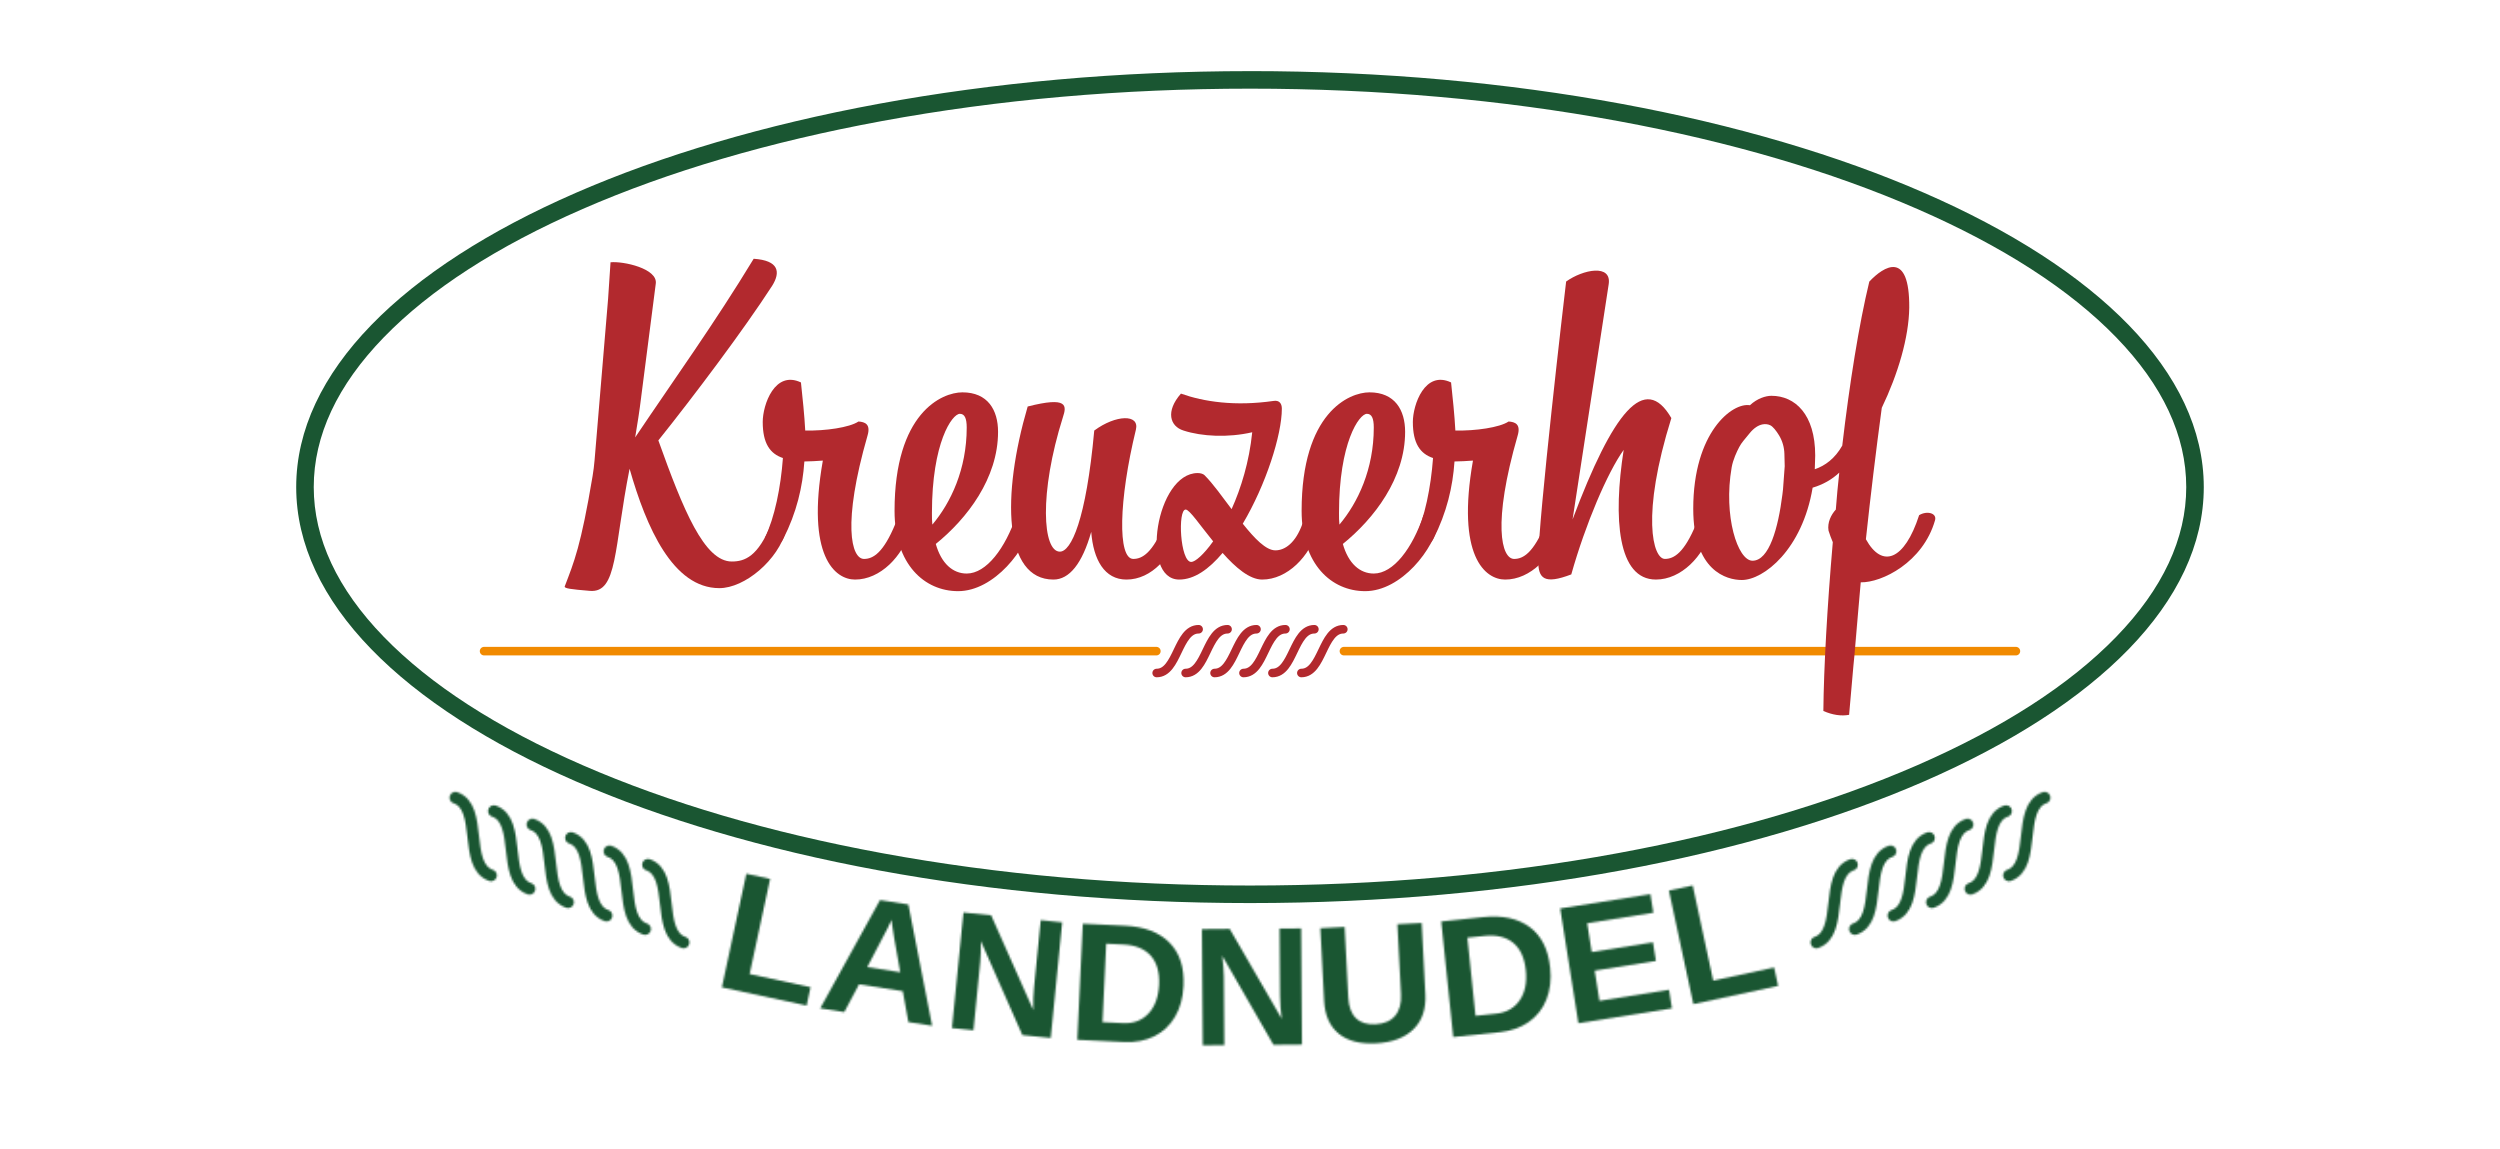
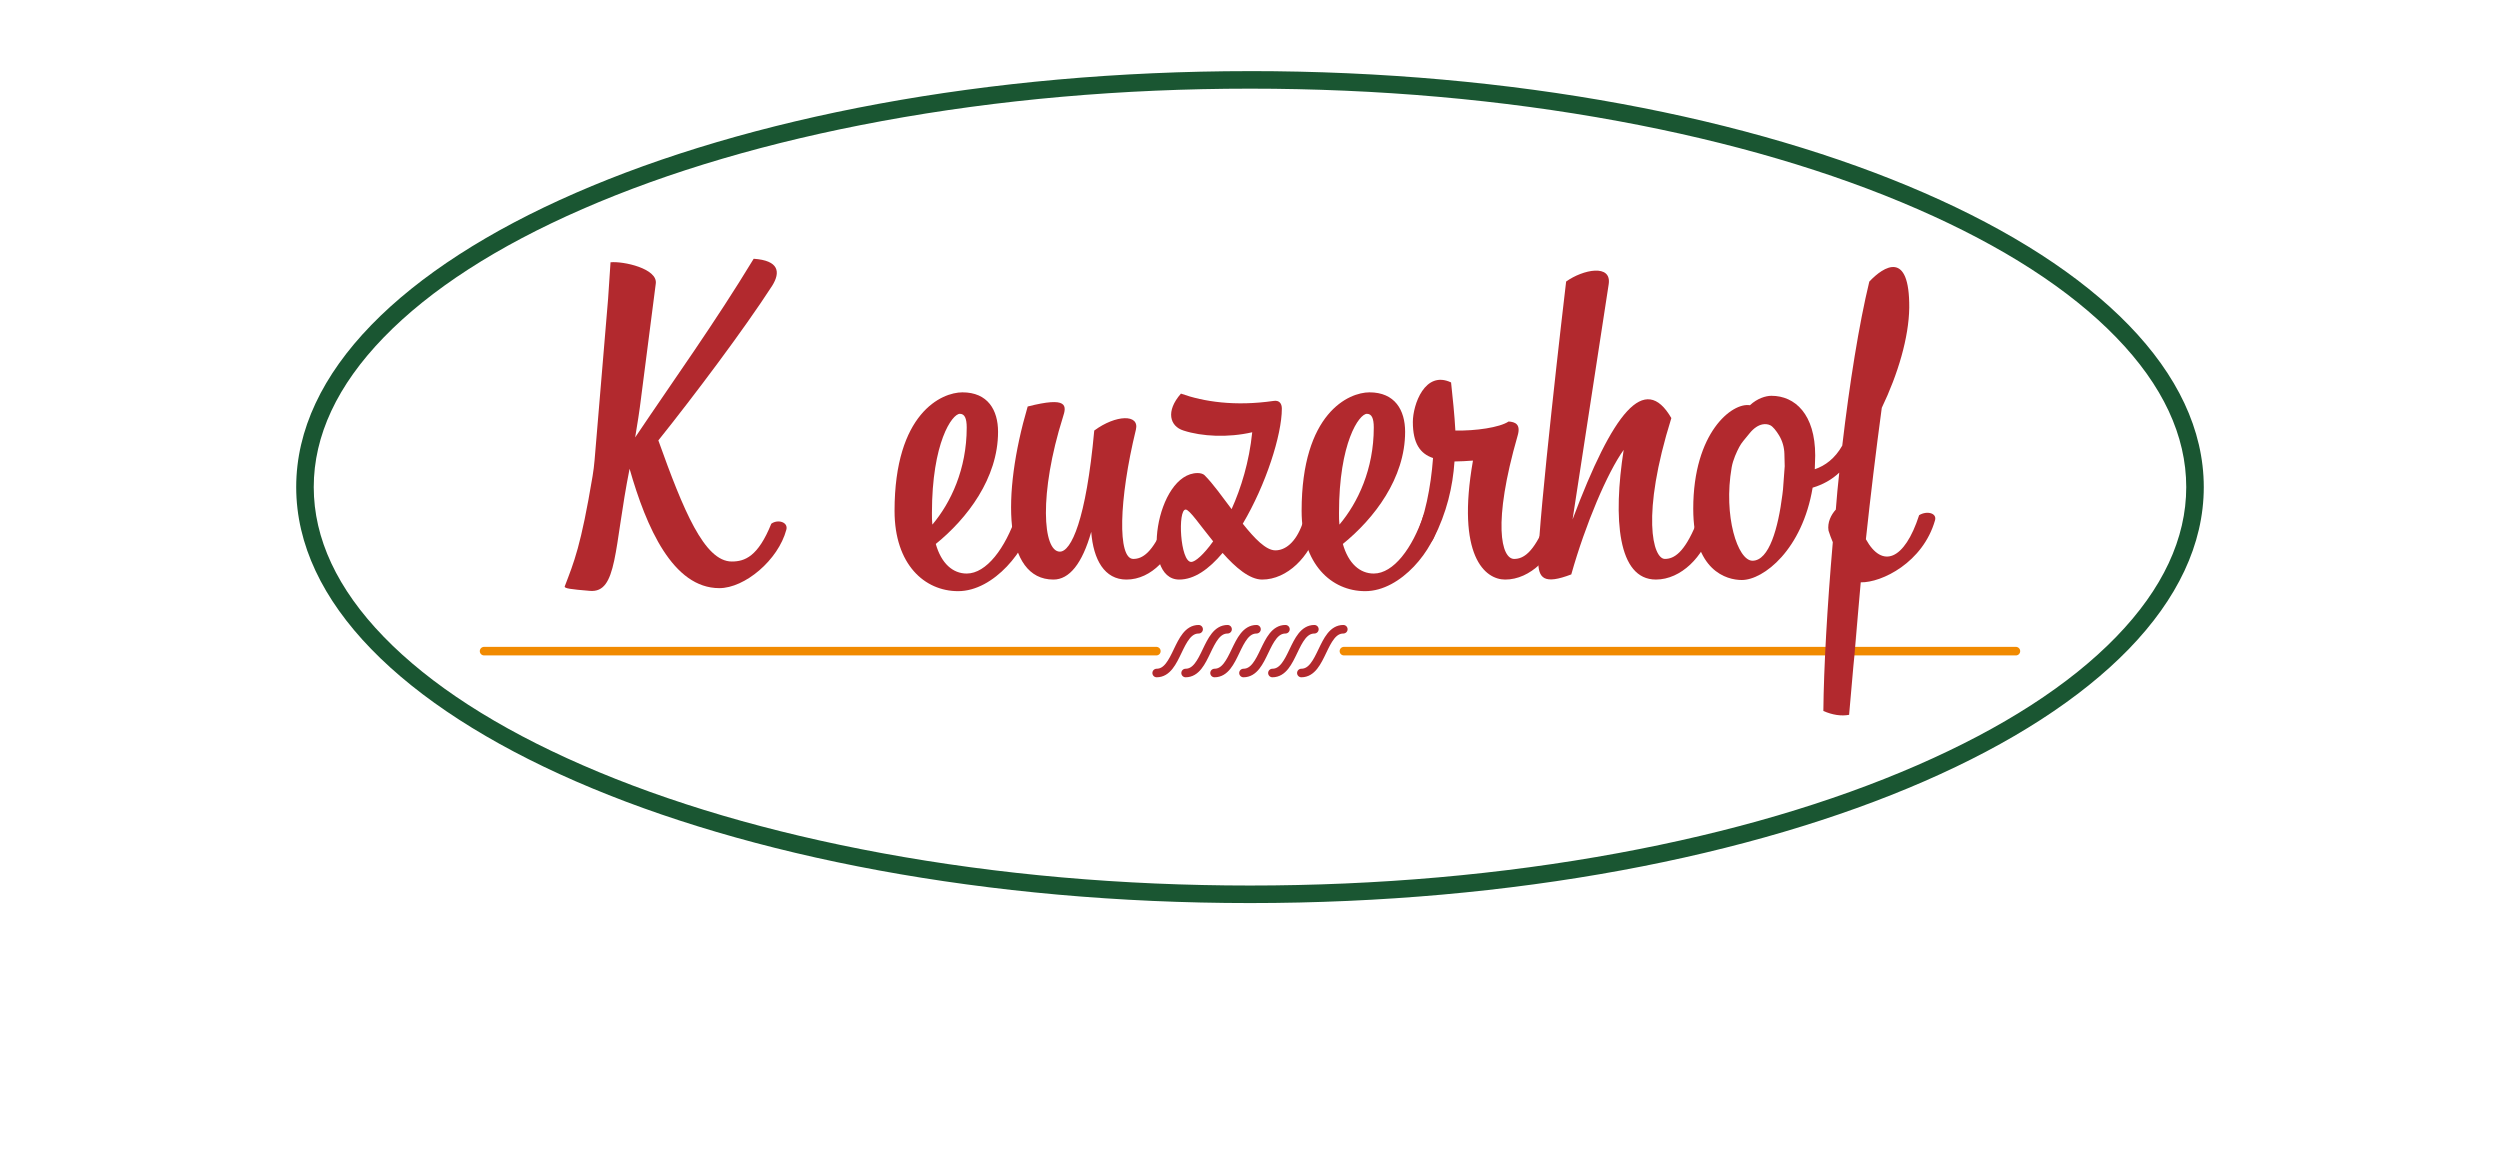
<svg xmlns="http://www.w3.org/2000/svg" id="Produktlabels" viewBox="0 0 1300.21 597.32" width="65535" height="30107">
  <defs>
    <style>.cls-1{fill:#fff;}.cls-2{stroke:#1d1d1b;stroke-width:6.07px;}.cls-2,.cls-3,.cls-4,.cls-5{fill:none;}.cls-2,.cls-4,.cls-5{stroke-linecap:round;stroke-miterlimit:10;}.cls-6{clip-path:url(#clippath-1);}.cls-7{fill:#1a5632;}.cls-8{clip-path:url(#clippath);}.cls-4{stroke:#f18a00;}.cls-4,.cls-5{stroke-width:4.45px;}.cls-9{fill:#b2292e;}.cls-10{filter:url(#luminosity-noclip-2);}.cls-11{mask:url(#mask);}.cls-12{fill:#1d1d1b;}.cls-5{stroke:#b2292e;}</style>
    <filter id="luminosity-noclip-2" x="50.1" y="36.98" width="1200" height="523.36" color-interpolation-filters="sRGB" filterUnits="userSpaceOnUse">
      <feFlood flood-color="#fff" result="bg" />
      <feBlend in="SourceGraphic" in2="bg" />
    </filter>
    <mask id="mask" x="50.1" y="36.98" width="1200" height="523.36" maskUnits="userSpaceOnUse">
      <g class="cls-10">
        <g>
          <g>
            <path class="cls-2" d="M1063.34,414.87c-14.53,5.06-3.98,35.35-18.51,40.41" />
            <path class="cls-2" d="M1043.31,421.84c-14.53,5.06-3.98,35.35-18.51,40.41" />
            <path class="cls-2" d="M1023.28,428.82c-14.53,5.06-3.98,35.35-18.51,40.41" />
            <path class="cls-2" d="M1003.25,435.79c-14.53,5.06-3.98,35.35-18.51,40.41" />
            <path class="cls-2" d="M983.22,442.76c-14.53,5.06-3.98,35.35-18.51,40.41" />
            <path class="cls-2" d="M963.19,449.74c-14.53,5.06-3.98,35.35-18.51,40.41" />
          </g>
          <g>
            <path class="cls-2" d="M236.86,414.87c14.53,5.06,3.98,35.35,18.51,40.41" />
            <path class="cls-2" d="M256.89,421.84c14.53,5.06,3.98,35.35,18.51,40.41" />
            <path class="cls-2" d="M276.92,428.82c14.53,5.06,3.98,35.35,18.51,40.41" />
            <path class="cls-2" d="M296.95,435.79c14.53,5.06,3.98,35.35,18.51,40.41" />
            <path class="cls-2" d="M316.98,442.76c14.53,5.06,3.98,35.35,18.51,40.41" />
            <path class="cls-2" d="M337.01,449.74c14.53,5.06,3.98,35.35,18.51,40.41" />
          </g>
          <g>
            <path class="cls-12" d="M375.45,513.49l12.7-59.06,12.37,2.66-10.65,49.5,31.69,6.82-2.06,9.56-44.06-9.48Z" />
            <path class="cls-12" d="M472.44,531.56l-2.91-16.08-22.75-3.56-7.68,14.43-12.5-1.95,31.09-56.29,14.74,2.3,12.37,63.08-12.37-1.93Zm-8.81-53.11l-.4,.89c-.44,.97-.96,2.08-1.56,3.32-.6,1.24-4.14,8-10.63,20.3l17.16,2.68-3.21-18.07-.92-6.05-.43-3.06Z" />
            <path class="cls-12" d="M531.72,538.32l-21.6-48.9c.06,4.55-.04,8.19-.31,10.92l-3.53,35.46-11.18-1.12,5.98-60.11,14.38,1.43,21.94,49.32c-.09-4.34,.05-8.28,.4-11.81l3.47-34.95,11.18,1.12-5.98,60.11-14.76-1.46Z" />
            <path class="cls-12" d="M615.54,512.7c-.29,6.23-1.77,11.6-4.43,16.12-2.66,4.52-6.28,7.91-10.87,10.15-4.58,2.25-9.76,3.23-15.53,2.96l-24.41-1.16,2.85-60.35,21.84,1.03c10.16,.48,17.91,3.42,23.24,8.81,5.32,5.39,7.76,12.86,7.31,22.43Zm-12.72-.6c.3-6.48-1.15-11.51-4.36-15.08-3.21-3.57-7.94-5.5-14.19-5.8l-8.95-.42-1.93,40.82,10.71,.5c5.42,.26,9.82-1.4,13.2-5,3.37-3.59,5.21-8.6,5.52-15.02Z" />
            <path class="cls-12" d="M662.31,543.39l-26.65-46.34c.54,4.52,.83,8.14,.85,10.89l.25,35.63-11.23,.08-.43-60.41,14.45-.11,27.04,46.71c-.54-4.31-.83-8.24-.86-11.78l-.25-35.12,11.23-.08,.43,60.41-14.84,.11Z" />
            <path class="cls-12" d="M715.55,542.61c-8.31,.43-14.77-1.27-19.39-5.09-4.62-3.83-7.12-9.51-7.51-17.05l-1.95-37.72,12.63-.65,1.9,36.74c.24,4.77,1.56,8.33,3.96,10.68,2.4,2.35,5.8,3.41,10.19,3.18,4.51-.23,7.91-1.7,10.2-4.41s3.32-6.47,3.06-11.3l-1.87-36.31,12.63-.65,1.91,37.08c.39,7.65-1.66,13.71-6.17,18.16-4.51,4.46-11.04,6.9-19.61,7.35Z" />
            <path class="cls-12" d="M806.21,503.27c.65,6.2,0,11.73-1.96,16.6-1.95,4.88-5.02,8.76-9.22,11.67-4.19,2.9-9.16,4.66-14.91,5.26l-24.31,2.53-6.25-60.09,21.75-2.27c10.12-1.05,18.22,.68,24.29,5.21,6.07,4.52,9.61,11.55,10.6,21.08Zm-12.67,1.31c-.67-6.45-2.86-11.2-6.57-14.25-3.71-3.05-8.68-4.25-14.9-3.6l-8.91,.93,4.23,40.64,10.66-1.11c5.4-.56,9.5-2.87,12.3-6.93,2.8-4.05,3.86-9.28,3.2-15.68Z" />
-             <path class="cls-12" d="M820.91,532.15l-9.48-59.66,46.92-7.46,1.53,9.66-34.43,5.47,2.39,14.99,31.84-5.06,1.53,9.66-31.84,5.06,2.49,15.71,36.16-5.75,1.53,9.65-48.66,7.74Z" />
+             <path class="cls-12" d="M820.91,532.15Z" />
            <path class="cls-12" d="M880.7,522.22l-12.73-59.05,12.37-2.66,10.67,49.5,31.68-6.83,2.07,9.56-44.06,9.49Z" />
          </g>
        </g>
      </g>
    </mask>
    <clipPath id="clippath">
      <rect class="cls-3" x="249.48" y="134.58" width="801.24" height="237.48" />
    </clipPath>
    <clipPath id="clippath-1">
      <rect class="cls-3" x="249.48" y="134.58" width="801.24" height="237.48" />
    </clipPath>
  </defs>
  <g id="Landnudel_Label_blanko">
    <g class="cls-11">
-       <ellipse class="cls-7" cx="650.1" cy="298.66" rx="600" ry="261.68" />
-     </g>
+       </g>
    <g>
      <g>
        <path class="cls-1" d="M650.1,465.1c-131.89,0-255.81-22.37-348.94-62.98-45.01-19.63-80.29-42.43-104.86-67.76-25.01-25.79-37.69-53.06-37.69-81.03s12.68-55.24,37.69-81.03c24.57-25.33,59.85-48.13,104.86-67.76,93.13-40.62,217.05-62.98,348.94-62.98s255.81,22.37,348.94,62.98c45.01,19.63,80.29,42.43,104.86,67.76,25.01,25.79,37.69,53.05,37.69,81.03s-12.68,55.24-37.69,81.03c-24.57,25.33-59.85,48.13-104.86,67.76-93.13,40.62-217.05,62.98-348.94,62.98Z" />
        <path class="cls-7" d="M650.1,46.11c66.41,0,130.82,5.67,191.43,16.85,58.39,10.77,110.76,26.16,155.68,45.75,44.46,19.39,79.25,41.85,103.41,66.76,24.16,24.91,36.41,51.11,36.41,77.86s-12.25,52.95-36.41,77.86c-24.15,24.9-58.94,47.36-103.41,66.76-44.92,19.59-97.3,34.98-155.68,45.75-60.61,11.18-125.02,16.85-191.43,16.85s-130.82-5.67-191.43-16.85c-58.39-10.77-110.76-26.16-155.68-45.75-44.46-19.39-79.25-41.85-103.41-66.76-24.16-24.91-36.41-51.11-36.41-77.86s12.25-52.95,36.41-77.86c24.15-24.9,58.94-47.36,103.41-66.76,44.92-19.59,97.3-34.98,155.68-45.75,60.61-11.18,125.02-16.85,191.43-16.85m0-9.12c-273.96,0-496.05,96.86-496.05,216.34s222.09,216.34,496.05,216.34,496.05-96.86,496.05-216.34S924.06,36.98,650.1,36.98h0Z" />
      </g>
      <g id="Kreuzerhof_farbig">
        <g class="cls-8">
          <g class="cls-6">
            <line class="cls-4" x1="698.95" y1="338.65" x2="1048.44" y2="338.65" />
            <line class="cls-4" x1="251.76" y1="338.65" x2="601.41" y2="338.65" />
            <path class="cls-5" d="M698.64,327.26c-10.92,0-10.92,22.76-21.83,22.76" />
            <path class="cls-5" d="M683.59,327.26c-10.92,0-10.92,22.76-21.83,22.76" />
            <path class="cls-5" d="M668.54,327.26c-10.92,0-10.92,22.76-21.83,22.76" />
            <path class="cls-5" d="M653.49,327.26c-10.92,0-10.92,22.76-21.83,22.76" />
            <path class="cls-5" d="M638.44,327.26c-10.92,0-10.92,22.76-21.83,22.76" />
            <path class="cls-5" d="M623.39,327.26c-10.92,0-10.92,22.76-21.83,22.76" />
            <path class="cls-9" d="M333.47,206.5c-.89,7.37-2.01,14.29-3.13,20.99,20.55-30.6,41.32-59.41,61.64-92.91,13.18,.89,14.07,6.92,9.6,14.07-14.74,22.78-40.42,56.95-59.18,80.4,12.95,36.18,23.9,62.98,38.19,62.98,6.7,0,13.62-2.46,20.55-19.65,3.35-2.46,8.93-.89,7.82,3.13-4.24,15.86-21.66,30.37-34.84,30.37-24.12,0-37.97-31.49-46.68-62.09-8.26,41.54-6.2,64.73-20.66,63.51-9.9-.84-13.48-1.25-13.06-2.36,4.85-12.68,8.38-20.84,14.48-57.34,.46-2.76,.81-5.55,1.04-8.34l7.03-83.92c.22-3.35,1.26-18.93,1.26-18.93,6.7-.67,24.65,3.3,23.53,11.11l-7.59,58.96Z" />
-             <path class="cls-9" d="M427.94,239.55c-3.35,.22-6.7,.45-9.6,.45-.89,13.18-4.02,26.58-10.94,40.2-2.9,5.58-8.04,3.8-9.6-.45,5.14-10.72,8.26-26.35,9.38-41.54-6.7-2.23-10.5-7.59-10.5-18.76,0-8.93,6.25-27.02,19.88-20.55,.89,8.49,1.79,16.75,2.23,25.01,10.5,.22,23-1.56,27.69-4.69,3.35,.22,6.48,1.34,4.69,7.37-13.18,45.78-8.49,64.1-1.79,64.1,4.69,0,10.05-3.13,16.3-18.31,3.35-2.46,8.93-.89,7.82,3.13-4.02,13.85-15.63,25.91-28.81,25.91-10.5,0-25.46-12.28-16.75-61.86" />
            <path class="cls-9" d="M486.68,282.88c2.9,10.27,8.93,15.41,16.08,15.41,10.27,0,20.1-13.18,25.91-30.37,5.58-3.13,8.71,.22,8.26,2.68-2.68,14.96-19.88,36.85-38.64,36.85-17.42,0-33.05-13.85-33.05-41.76,0-50.92,24.57-61.64,35.29-61.64,13.18,0,18.54,9.16,18.54,20.55,0,24.12-16.08,45.11-32.38,58.29m-1.79-10.05c9.6-11.39,17.87-28.81,17.87-50.47,0-4.91-1.12-7.15-3.57-7.15-4.02,0-14.52,14.96-14.52,51.59,0,2.23,0,4.24,.22,6.03" />
            <path class="cls-9" d="M605.71,272.38c3.35-2.46,8.93-.89,7.82,3.13-4.02,13.85-14.52,25.91-27.69,25.91-11.39,0-17.2-10.27-18.31-24.79-4.69,16.53-11.39,24.79-19.65,24.79-25.91,0-27.02-43.55-13.4-90,20.99-5.36,20.32-.45,18.31,5.58-12.51,39.75-10.5,69.9-1.56,69.9,5.81,0,13.62-16.3,17.87-62.98,11.17-8.26,23.67-8.71,21.66-.45-8.93,36.63-9.6,67.22-1.34,67.22,4.69,0,10.05-3.13,16.3-18.31" />
            <path class="cls-9" d="M677.4,272.38c3.35-2.46,8.93-.89,7.82,3.13-4.02,13.85-15.63,25.91-28.81,25.91-6.48,0-13.85-6.25-20.55-13.85-7.15,8.49-14.74,13.85-22.56,13.85-20.55,0-12.06-55.39,9.6-55.39,1.56,0,2.9,.45,3.57,1.12,4.47,4.47,9.16,11.17,14.07,17.64,4.91-10.94,9.16-24.57,10.72-39.98-12.51,2.9-26.13,2.23-35.73-.89-7.15-2.23-9.38-10.05-1.34-19.21,11.84,4.24,28.14,6.7,48.24,3.8,2.9-.45,4.24,1.34,4.24,4.02,0,13.62-8.26,39.53-20.32,59.85,6.25,7.82,12.06,13.85,16.97,13.85s10.5-3.8,14.07-13.85m-46.45,9.16c-6.92-8.49-12.28-16.53-14.29-16.53-4.24,0-2.9,27.25,2.9,27.25,2.01,0,6.48-3.8,11.39-10.72" />
            <path class="cls-9" d="M698.39,282.88c2.9,10.27,8.93,15.41,16.08,15.41,10.27,0,20.1-13.18,25.91-30.37,5.58-3.13,8.71,.22,8.26,2.68-2.68,14.96-19.88,36.85-38.64,36.85-17.42,0-33.05-13.85-33.05-41.76,0-50.92,24.57-61.64,35.29-61.64,13.18,0,18.54,9.16,18.54,20.55,0,24.12-16.08,45.11-32.38,58.29m-1.79-10.05c9.6-11.39,17.87-28.81,17.87-50.47,0-4.91-1.12-7.15-3.57-7.15-4.02,0-14.52,14.96-14.52,51.59,0,2.23,0,4.24,.22,6.03" />
            <path class="cls-9" d="M766.06,239.55c-3.35,.22-6.7,.45-9.6,.45-.89,13.18-4.02,26.58-10.94,40.2-2.9,5.58-8.04,3.8-9.6-.45,5.14-10.72,8.26-26.35,9.38-41.54-6.7-2.23-10.5-7.59-10.5-18.76,0-8.93,6.25-27.02,19.88-20.55,.89,8.49,1.79,16.75,2.23,25.01,10.5,.22,23-1.56,27.69-4.69,3.35,.22,6.48,1.34,4.69,7.37-13.18,45.78-8.49,64.1-1.79,64.1,4.69,0,10.05-3.13,16.3-18.31,3.35-2.46,8.93-.89,7.82,3.13-4.02,13.85-15.63,25.91-28.81,25.91-10.5,0-25.46-12.28-16.75-61.86" />
            <path class="cls-9" d="M844.45,233.97c-8.49,11.84-19.88,38.64-27.25,64.77-14.07,5.36-17.2,2.23-17.2-7.15,0-20.99,13.62-137.8,14.52-145.17,8.71-6.25,23.9-9.38,22.11,1.56l-18.76,122.16c20.99-55.83,37.52-76.6,51.37-52.71-15.86,50.7-9.6,73.25-3.35,73.25,4.69,0,10.05-3.13,16.3-18.31,3.35-2.46,8.93-.89,7.82,3.13-4.02,13.85-15.63,25.91-28.81,25.91-19.88,0-22.33-31.71-16.75-67.45" />
            <path class="cls-9" d="M961.69,371.77c-4.06,.74-8.57,.12-13.39-2.01,.22-22.56,2.01-54.27,4.91-87.77-.89-2.01-1.56-4.02-2.23-6.03-.67-4.24,1.34-8.26,3.8-10.94,.45-6.48,1.12-12.73,1.79-19.21-3.8,3.57-8.49,6.25-13.85,7.82-5.36,32.16-25.46,48.02-36.85,48.02-7.82,0-25.24-4.69-25.24-37.07,0-39.75,20.32-55.39,29.48-53.82,3.8-3.57,8.26-4.91,11.17-4.91,12.28,0,22.78,9.6,22.78,31.04,0,2.46-.22,4.91-.22,7.15,5.36-1.79,10.5-5.58,14.29-12.28,3.8-32.38,8.71-63.2,14.07-85.31,7.59-8.04,20.99-16.53,20.77,13.62-.22,15.41-5.81,34.39-14.29,52.04-3.13,23.23-5.81,45.56-8.26,68.34,8.49,15.41,20.1,10.94,27.69-12.51,4.02-2.46,9.38-1.12,8.26,2.68-6.25,21.89-27.68,32.46-38.63,32.24m-39.54-60.38c.62-28.67-11.17-24.79-11.17-24.79,1.56-5.14,11.17,.45,11.17,20.1v4.69l-.16-6.38c-.08-3.4-1.01-6.74-2.77-9.65-1.45-2.4-3.21-4.62-4.59-5.28-1.23-.59-2.64-.72-3.98-.46-1.23,.24-2.31,.73-3.33,1.41-1.28,.85-2.39,1.94-3.36,3.13l-3.32,4.04c-.82,1-1.54,2.08-2.15,3.22-1.25,2.36-3.23,6.55-3.93,10.55-4.4,25.31,3.13,48.56,10.84,48.56,8.69,0,13.36-17.09,15.53-34.3,.12-.93,.23-1.85,.33-2.78m39.31,63.2c-1.34,15.19-2.9,30.6-4.47,46.68" />
          </g>
        </g>
      </g>
    </g>
  </g>
</svg>